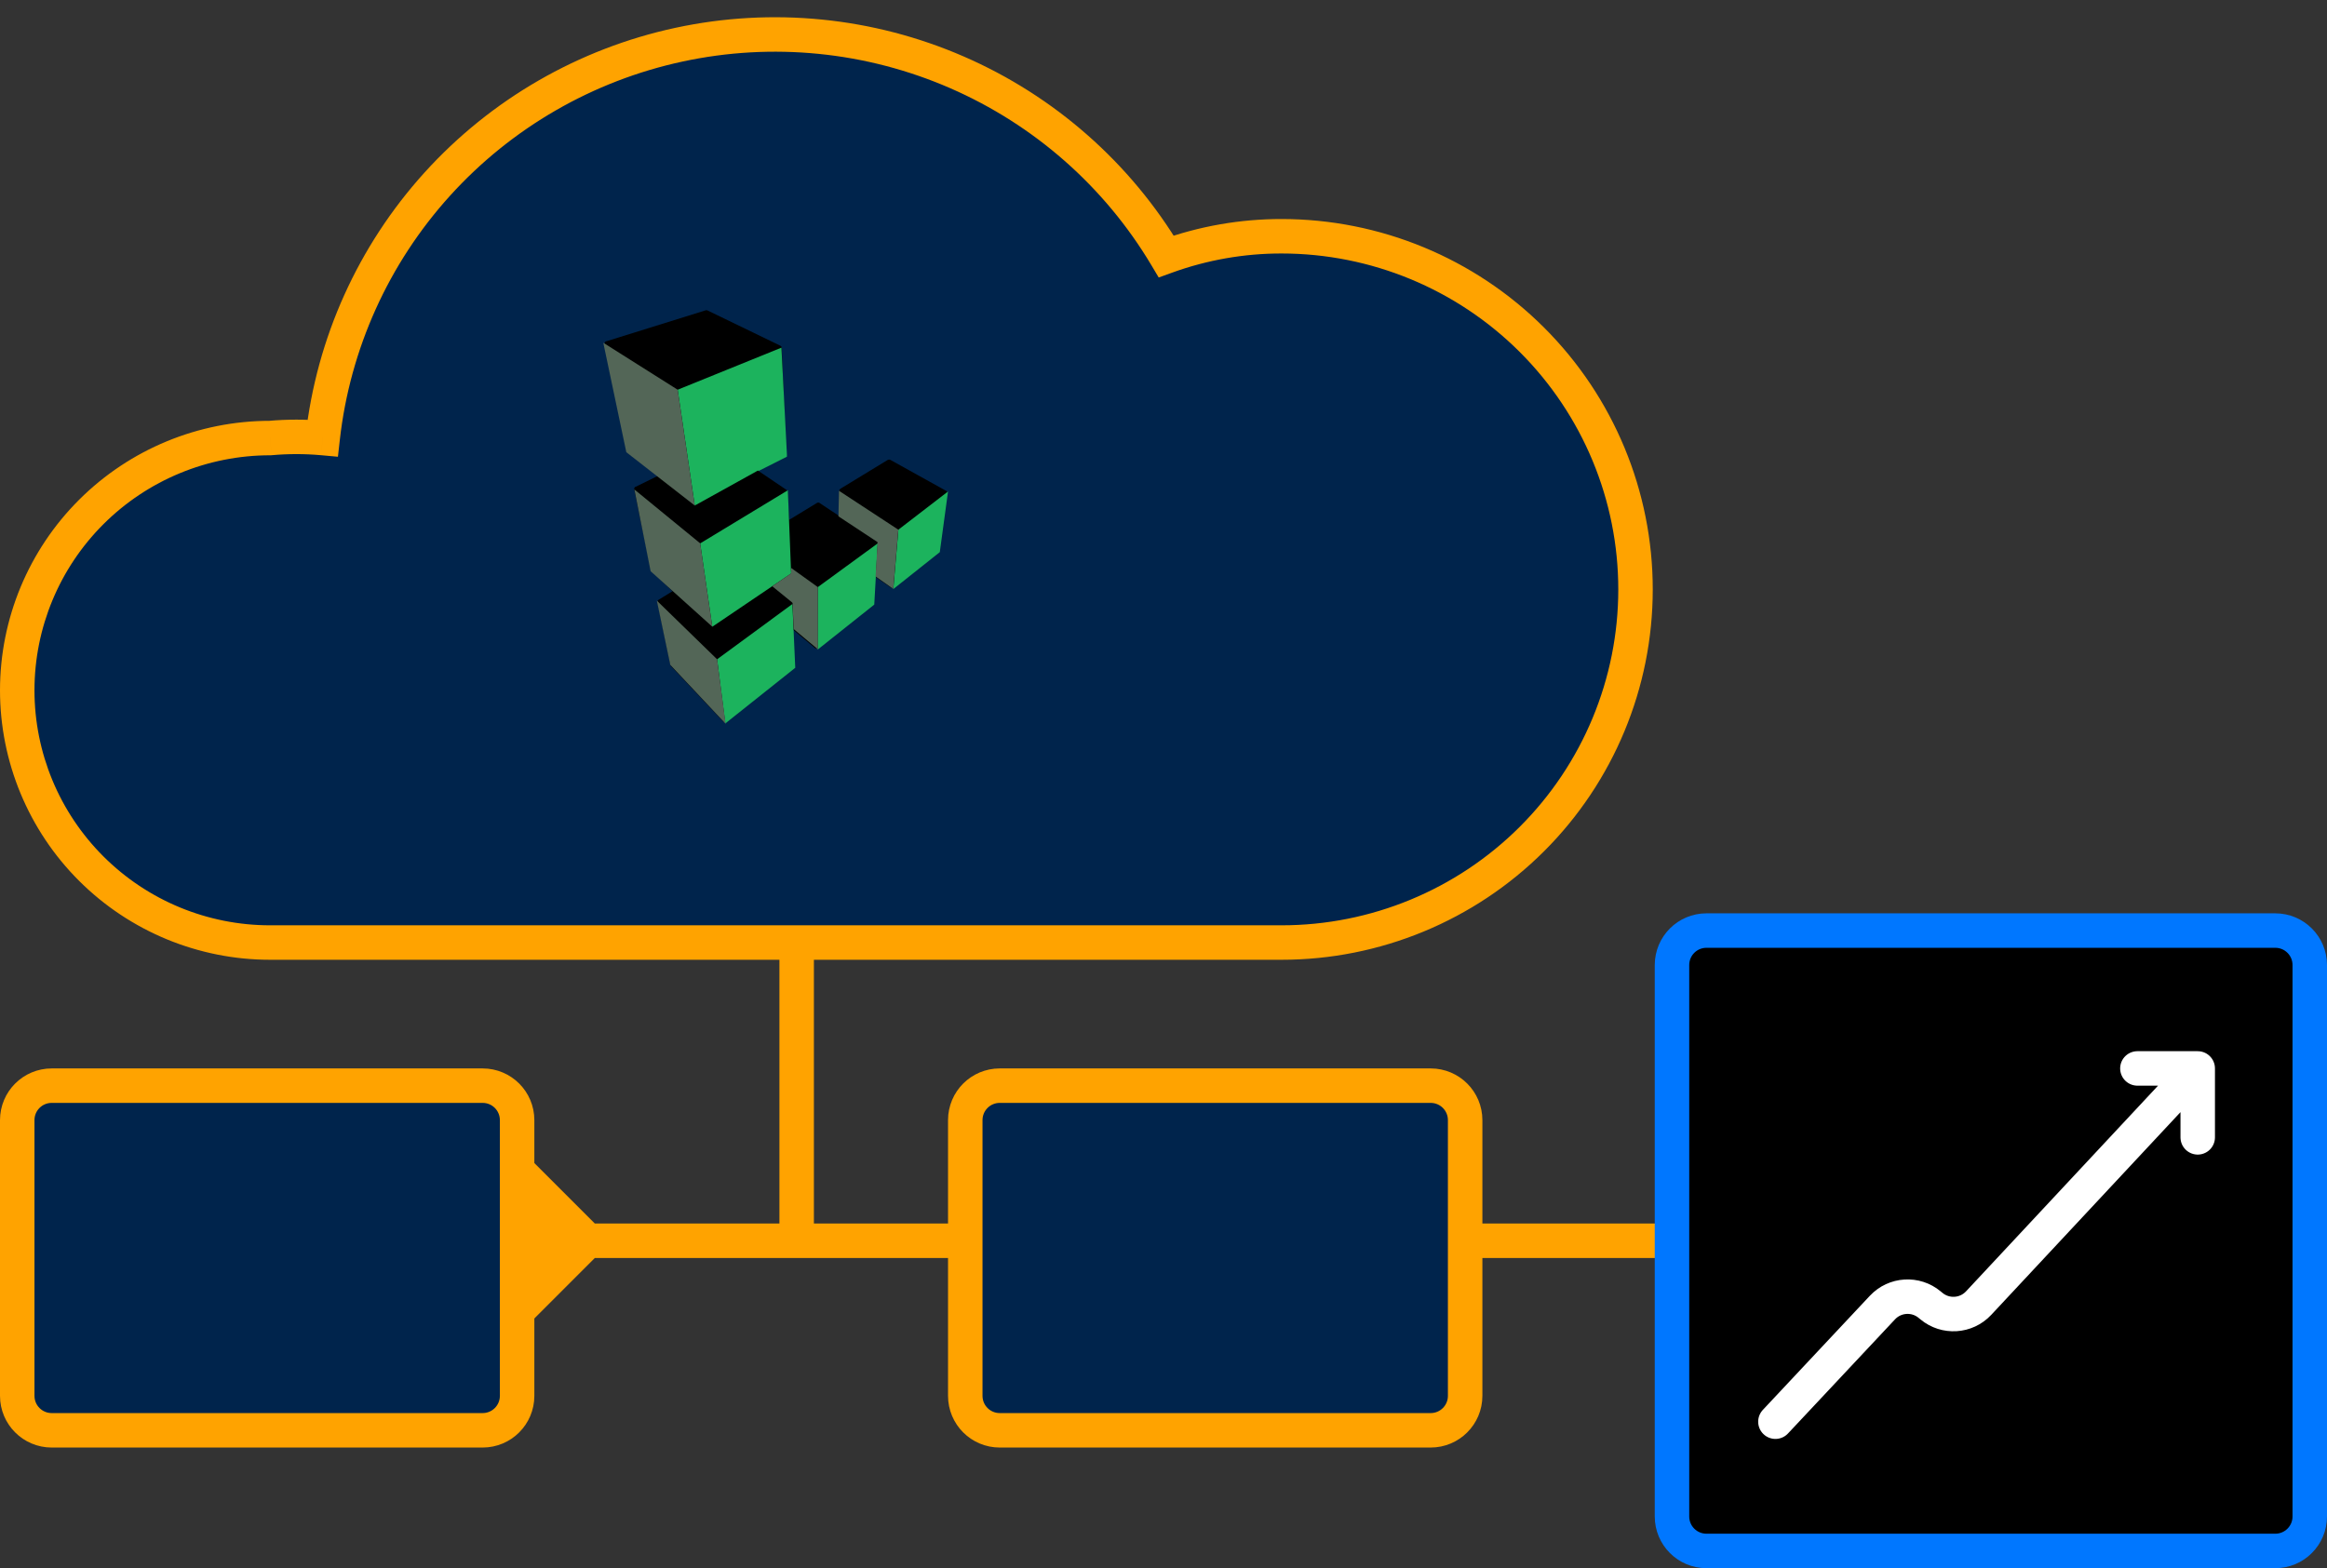
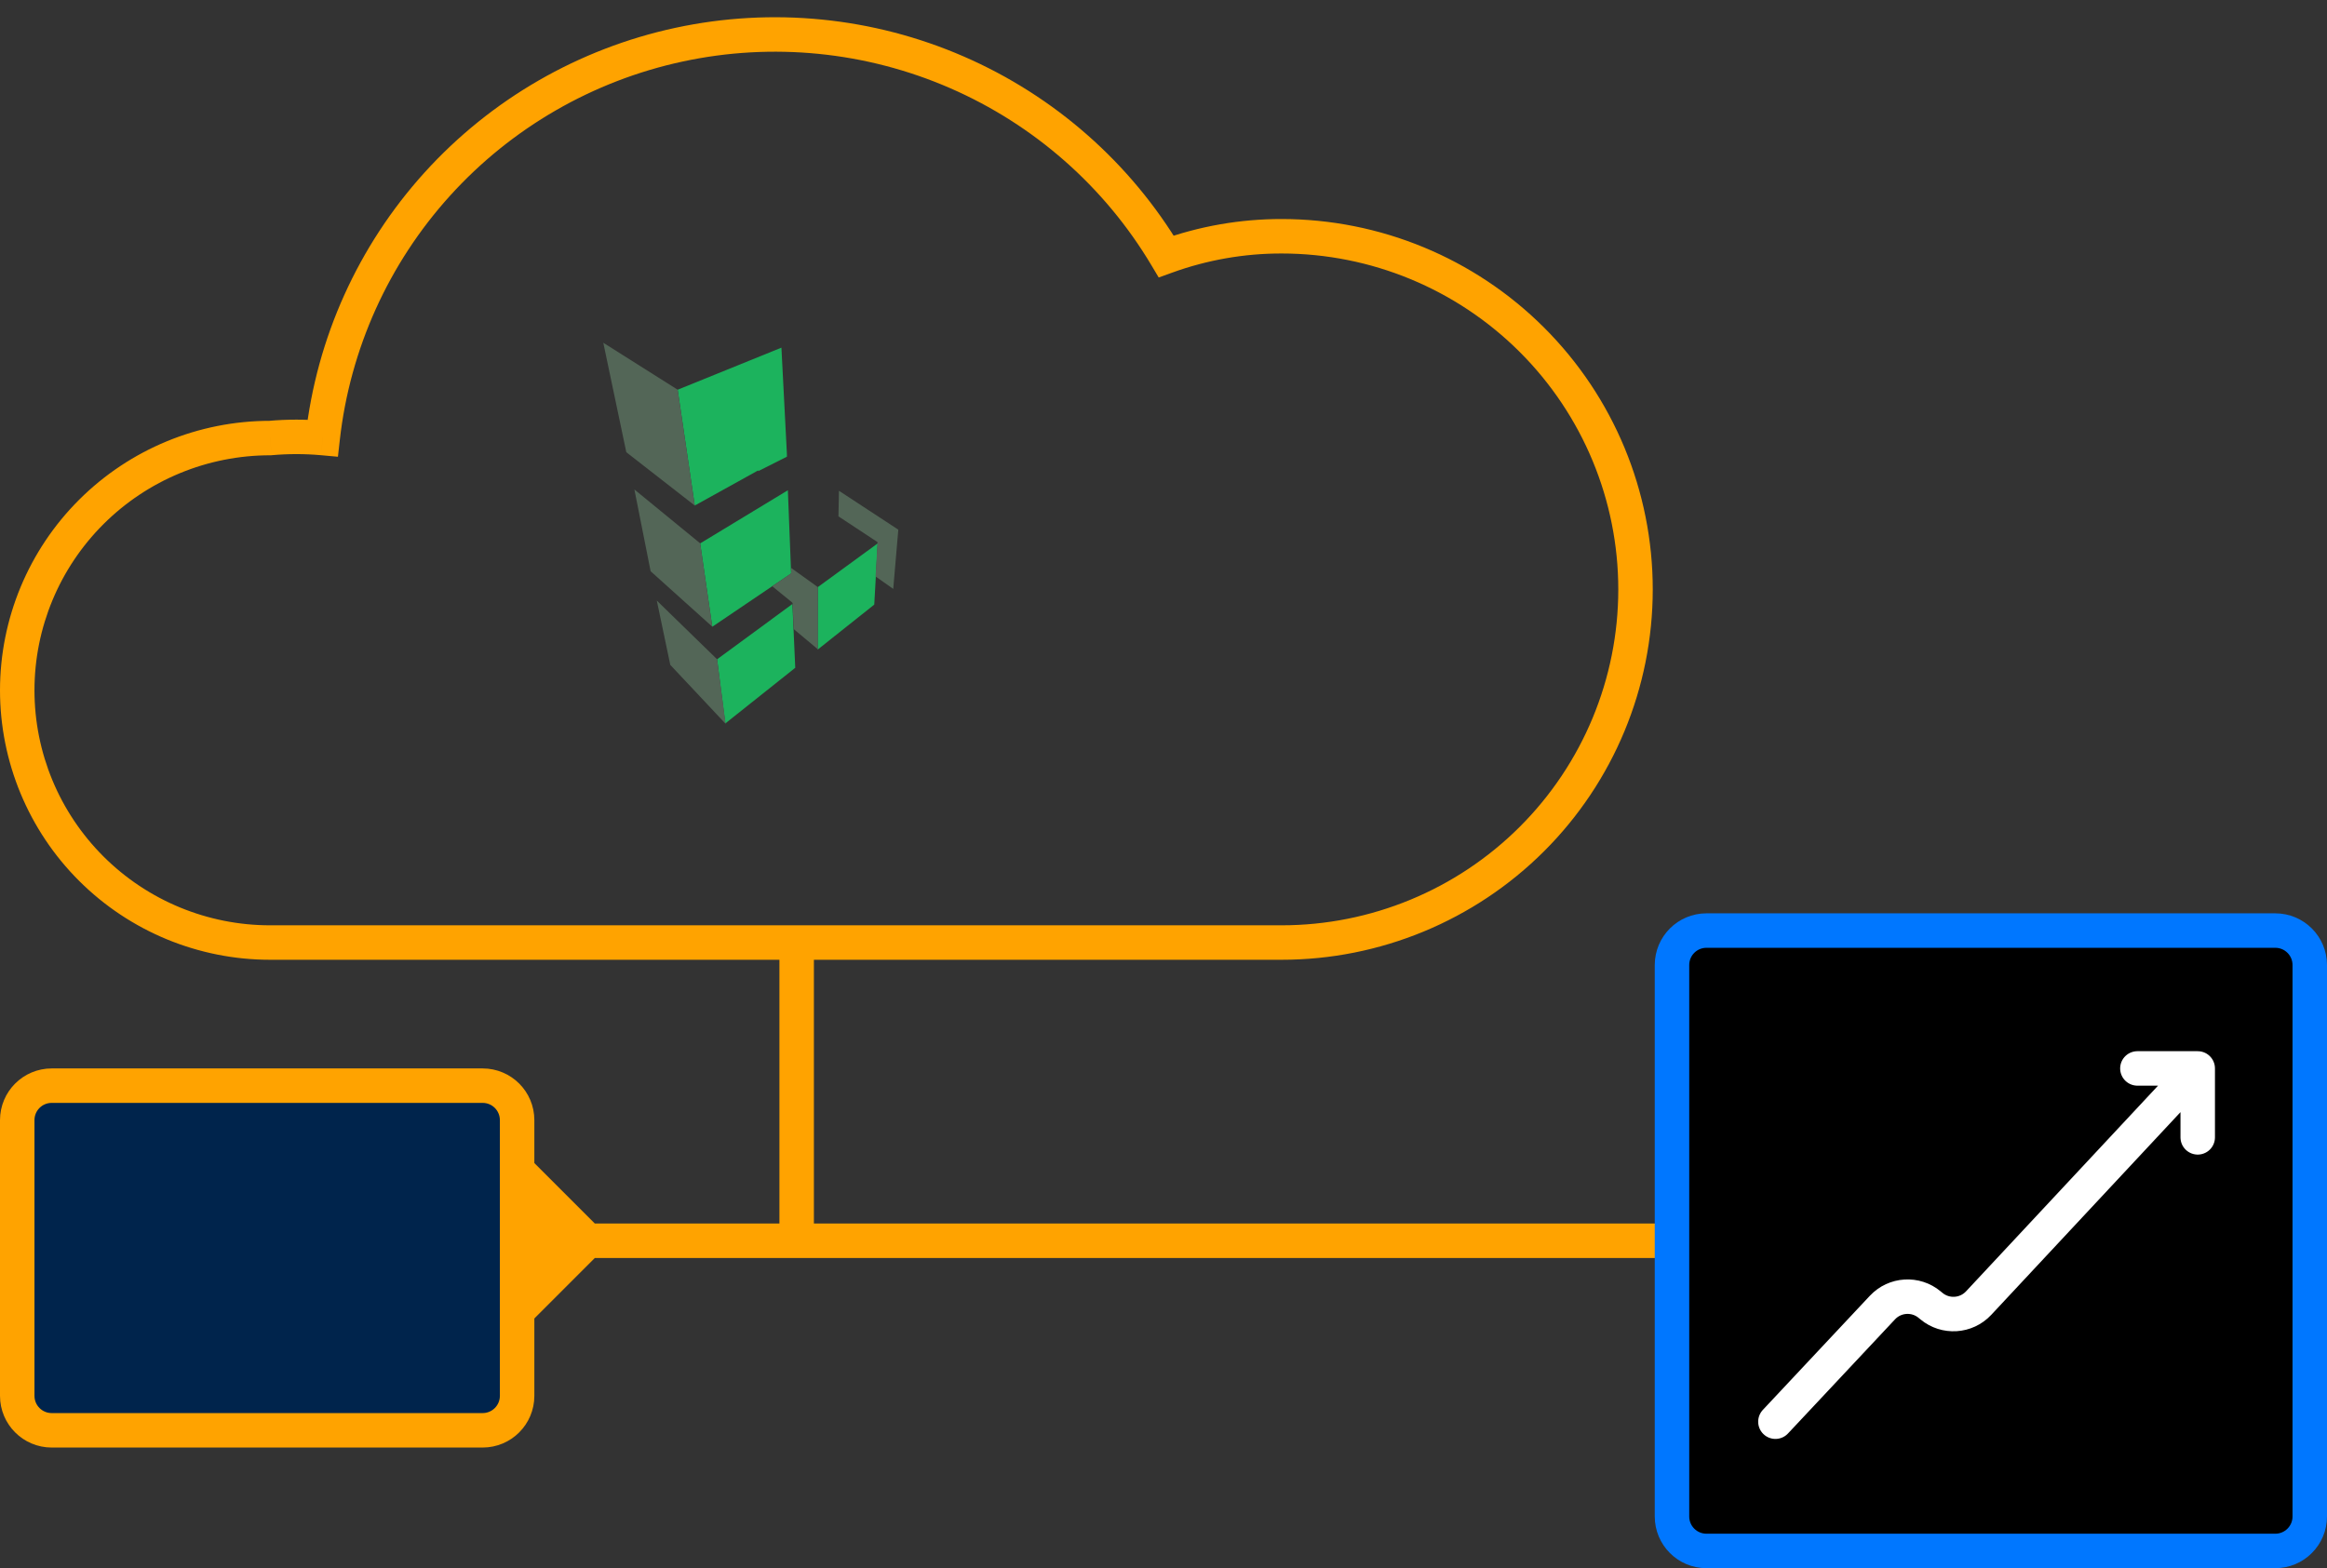
<svg xmlns="http://www.w3.org/2000/svg" width="135" height="91" viewBox="0 0 135 91" fill="none">
  <rect x="0" y="0" width="135" height="91" fill="#333333" stroke="none" />
-   <path d="M74.347 13.71C72.066 13.708 69.802 14.104 67.658 14.881C64.83 10.137 60.581 6.398 55.509 4.193C50.437 1.988 44.799 1.428 39.391 2.593C33.984 3.758 29.079 6.588 25.37 10.684C21.661 14.779 19.335 19.934 18.721 25.42C17.706 25.328 16.684 25.328 15.669 25.42C11.779 25.42 8.048 26.962 5.297 29.708C2.546 32.453 1 36.176 1 40.058C1 43.94 2.546 47.663 5.297 50.408C8.048 53.153 11.779 54.695 15.669 54.695H46.218H59.678H74.347C79.794 54.695 85.017 52.536 88.869 48.693C92.72 44.85 94.884 39.638 94.884 34.203C94.884 28.768 92.72 23.556 88.869 19.712C85.017 15.869 79.794 13.71 74.347 13.71Z" fill="#00244C" />
  <path d="M67.658 14.881L66.799 15.393L67.222 16.103L67.998 15.822L67.658 14.881ZM74.347 13.71L74.346 14.71H74.347V13.71ZM88.869 19.712L88.162 20.42L88.869 19.712ZM15.669 25.42V26.42H15.715L15.76 26.416L15.669 25.42ZM18.721 25.42L18.63 26.416L19.605 26.505L19.714 25.532L18.721 25.42ZM25.37 10.684L24.629 10.012L25.37 10.684ZM55.509 4.193L55.907 3.276L55.509 4.193ZM128.773 72L123 66.227L117.226 72L123 77.773L128.773 72ZM23.962 72L29.735 77.773L35.508 72L29.735 66.227L23.962 72ZM67.998 15.822C70.033 15.084 72.181 14.708 74.346 14.71L74.348 12.71C71.95 12.708 69.571 13.124 67.317 13.941L67.998 15.822ZM74.347 14.71C79.529 14.71 84.499 16.765 88.162 20.42L89.575 19.005C85.536 14.974 80.058 12.71 74.347 12.71V14.71ZM88.162 20.42C91.826 24.076 93.884 29.034 93.884 34.203H95.884C95.884 28.502 93.614 23.035 89.575 19.005L88.162 20.42ZM93.884 34.203C93.884 39.372 91.826 44.33 88.162 47.985L89.575 49.401C93.614 45.371 95.884 39.904 95.884 34.203H93.884ZM88.162 47.985C84.499 51.641 79.529 53.695 74.347 53.695V55.695C80.058 55.695 85.536 53.431 89.575 49.401L88.162 47.985ZM74.347 53.695H59.678V55.695H74.347V53.695ZM15.669 53.695C12.043 53.695 8.566 52.258 6.003 49.7L4.59 51.116C7.529 54.048 11.514 55.695 15.669 55.695V53.695ZM6.003 49.7C3.44 47.142 2 43.674 2 40.058H0C0 44.206 1.651 48.184 4.59 51.116L6.003 49.7ZM2 40.058C2 36.442 3.44 32.973 6.003 30.415L4.59 29C1.651 31.932 0 35.91 0 40.058H2ZM6.003 30.415C8.566 27.858 12.043 26.42 15.669 26.42V24.42C11.514 24.42 7.529 26.067 4.59 29L6.003 30.415ZM15.76 26.416C16.715 26.33 17.675 26.33 18.63 26.416L18.811 24.424C17.736 24.327 16.654 24.327 15.579 24.424L15.76 26.416ZM19.714 25.532C20.306 20.254 22.543 15.295 26.111 11.355L24.629 10.012C20.779 14.264 18.365 19.614 17.727 25.309L19.714 25.532ZM26.111 11.355C29.68 7.414 34.399 4.691 39.602 3.571L39.181 1.615C33.569 2.824 28.479 5.761 24.629 10.012L26.111 11.355ZM39.602 3.571C44.805 2.45 50.23 2.989 55.11 5.11L55.907 3.276C50.644 0.988 44.793 0.407 39.181 1.615L39.602 3.571ZM55.11 5.11C59.99 7.232 64.079 10.829 66.799 15.393L68.517 14.37C65.582 9.445 61.171 5.564 55.907 3.276L55.11 5.11ZM59.678 53.695H46.218V55.695H59.678V53.695ZM46.218 53.695H15.669V55.695H46.218V53.695ZM45.218 54.695V72H47.218V54.695H45.218ZM46.218 73H123V71H46.218V73ZM46.218 71H29.735V73H46.218V71Z" fill="#FFA300" />
  <path d="M1 65C1 63.895 1.895 63 3 63H28C29.105 63 30 63.895 30 65V66.812V81C30 82.105 29.105 83 28 83H3C1.895 83 1 82.105 1 81V66.812V65Z" fill="#00244C" stroke="#FFA300" stroke-width="2" />
-   <path d="M56 65C56 63.895 56.895 63 58 63H83C84.105 63 85 63.895 85 65V66.812V81C85 82.105 84.105 83 83 83H58C56.895 83 56 82.105 56 81V66.812V65Z" fill="#00244C" stroke="#FFA300" stroke-width="2" />
-   <path d="M54.98 28.603V28.583C54.98 28.573 54.98 28.573 54.97 28.564C54.97 28.564 54.97 28.553 54.96 28.553C54.96 28.544 54.95 28.544 54.95 28.534L54.91 28.494L51.652 26.685C51.612 26.665 51.547 26.665 51.507 26.685L48.752 28.364L48.712 28.404C48.712 28.414 48.702 28.414 48.702 28.424C48.702 28.424 48.702 28.434 48.692 28.434V28.464L48.662 29.928L47.546 29.186C47.506 29.156 47.441 29.156 47.392 29.186L45.772 30.173L45.698 28.534V28.504C45.698 28.504 45.698 28.494 45.688 28.494C45.688 28.484 45.688 28.484 45.678 28.474L45.638 28.434L43.964 27.303L45.533 26.486C45.583 26.466 45.618 26.411 45.608 26.351L45.349 20.189V20.159C45.349 20.149 45.339 20.139 45.339 20.129V20.119C45.329 20.109 45.329 20.099 45.319 20.099C45.319 20.099 45.309 20.099 45.309 20.089L45.299 20.079C45.299 20.079 45.289 20.079 45.289 20.069L41.049 18.017C41.019 17.997 40.974 17.997 40.944 18.006L35.174 19.805H35.164C35.154 19.805 35.145 19.815 35.135 19.815C35.125 19.815 35.125 19.825 35.125 19.825L35.105 19.845C35.105 19.855 35.095 19.855 35.095 19.865C35.095 19.875 35.085 19.875 35.085 19.885C35.085 19.895 35.085 19.895 35.075 19.905V19.954L36.355 26.177C36.365 26.207 36.375 26.242 36.405 26.262L38.149 27.622L36.873 28.25H36.853L36.843 28.26C36.834 28.26 36.834 28.27 36.824 28.279L36.814 28.29C36.804 28.299 36.804 28.309 36.804 28.309V28.319C36.804 28.329 36.794 28.339 36.794 28.359V28.399L37.765 33.082C37.775 33.112 37.785 33.132 37.805 33.157L39.016 34.308L38.214 34.801C38.204 34.811 38.194 34.811 38.184 34.821L38.174 34.831C38.164 34.841 38.164 34.851 38.154 34.861V34.871C38.144 34.881 38.144 34.891 38.144 34.911V34.95L38.896 38.577C38.906 38.597 38.916 38.627 38.926 38.652L41.956 41.87L41.966 41.88H41.976C41.986 41.89 41.995 41.89 42.005 41.9C42.025 41.91 42.035 41.91 42.055 41.91C42.065 41.91 42.085 41.91 42.095 41.9H42.115C42.125 41.9 42.125 41.89 42.125 41.89C42.125 41.89 42.135 41.89 42.135 41.88L46.031 38.767C46.061 38.737 46.081 38.692 46.081 38.652L45.986 36.52L47.292 37.616H47.302C47.312 37.626 47.312 37.626 47.322 37.626H47.342C47.352 37.626 47.372 37.636 47.382 37.636C47.392 37.636 47.412 37.636 47.422 37.626H47.441C47.451 37.626 47.451 37.616 47.461 37.616H47.471L50.595 35.12C50.625 35.1 50.645 35.055 50.645 35.015L50.74 33.446L51.692 34.103H51.702L51.712 34.113C51.721 34.113 51.721 34.113 51.731 34.123H51.741C51.751 34.123 51.761 34.133 51.781 34.133C51.791 34.133 51.811 34.133 51.821 34.123H51.841C51.851 34.123 51.851 34.113 51.861 34.113H51.871L54.422 32.076C54.452 32.056 54.472 32.026 54.472 31.981L54.92 28.628V28.618C54.98 28.613 54.98 28.613 54.98 28.603Z" fill="black" />
-   <path d="M55 28.519L54.522 32.041L51.826 34.183L52.12 30.736L55 28.519Z" fill="#1CB35D" />
  <path d="M47.446 34.069L47.437 37.696L50.72 35.085L50.919 31.533L47.446 34.069Z" fill="#1CB35D" />
  <path d="M45.972 35.05L41.602 38.258L42.08 41.98L46.136 38.752L45.972 35.05Z" fill="#1CB35D" />
  <path d="M45.897 33.276L45.708 28.449L40.62 31.533L41.323 36.37L45.897 33.276Z" fill="#1CB35D" />
  <path d="M45.334 20.174L39.315 22.615L40.306 29.336L43.984 27.298L43.993 27.338L45.653 26.501V26.366L45.334 20.174Z" fill="#1CB35D" />
  <path d="M52.115 30.736L51.821 34.173L50.795 33.451L50.909 31.528V31.488C50.909 31.478 50.899 31.468 50.899 31.458C50.889 31.448 50.889 31.438 50.879 31.428H50.87C50.859 31.418 50.859 31.418 50.849 31.418L48.642 29.963L48.672 28.479L52.115 30.736ZM47.446 34.069L45.892 32.953L45.902 33.192C45.902 33.242 45.882 33.286 45.837 33.316L44.801 34.019L45.932 34.941L45.962 34.97C45.962 34.97 45.962 34.98 45.972 34.98C45.972 34.99 45.982 34.99 45.982 35V35.04L46.046 36.505L47.446 37.676V34.069ZM38.104 34.851L38.886 38.582L42.095 42L41.602 38.258L38.104 34.851ZM41.323 36.365L40.62 31.528L36.804 28.404L37.745 33.147L41.323 36.365ZM40.306 29.336L39.315 22.615L35 19.89L36.335 26.242L40.306 29.336Z" fill="#536657" />
  <path d="M97 56L97 88C97 89.105 97.895 90 99 90L132 90C133.105 90 134 89.105 134 88L134 56C134 54.895 133.105 54 132 54L99 54C97.895 54 97 54.895 97 56Z" fill="black" stroke="#0077FF" stroke-width="2" stroke-linecap="round" stroke-linejoin="round" />
  <path d="M103 82.5L109.21 75.876C109.934 75.104 111.136 75.03 111.949 75.708L112.048 75.79C112.863 76.469 114.066 76.394 114.79 75.618L127.5 62M127.5 62L127.5 66M127.5 62L124 62" stroke="white" stroke-width="2" stroke-linecap="round" stroke-linejoin="round" />
</svg>